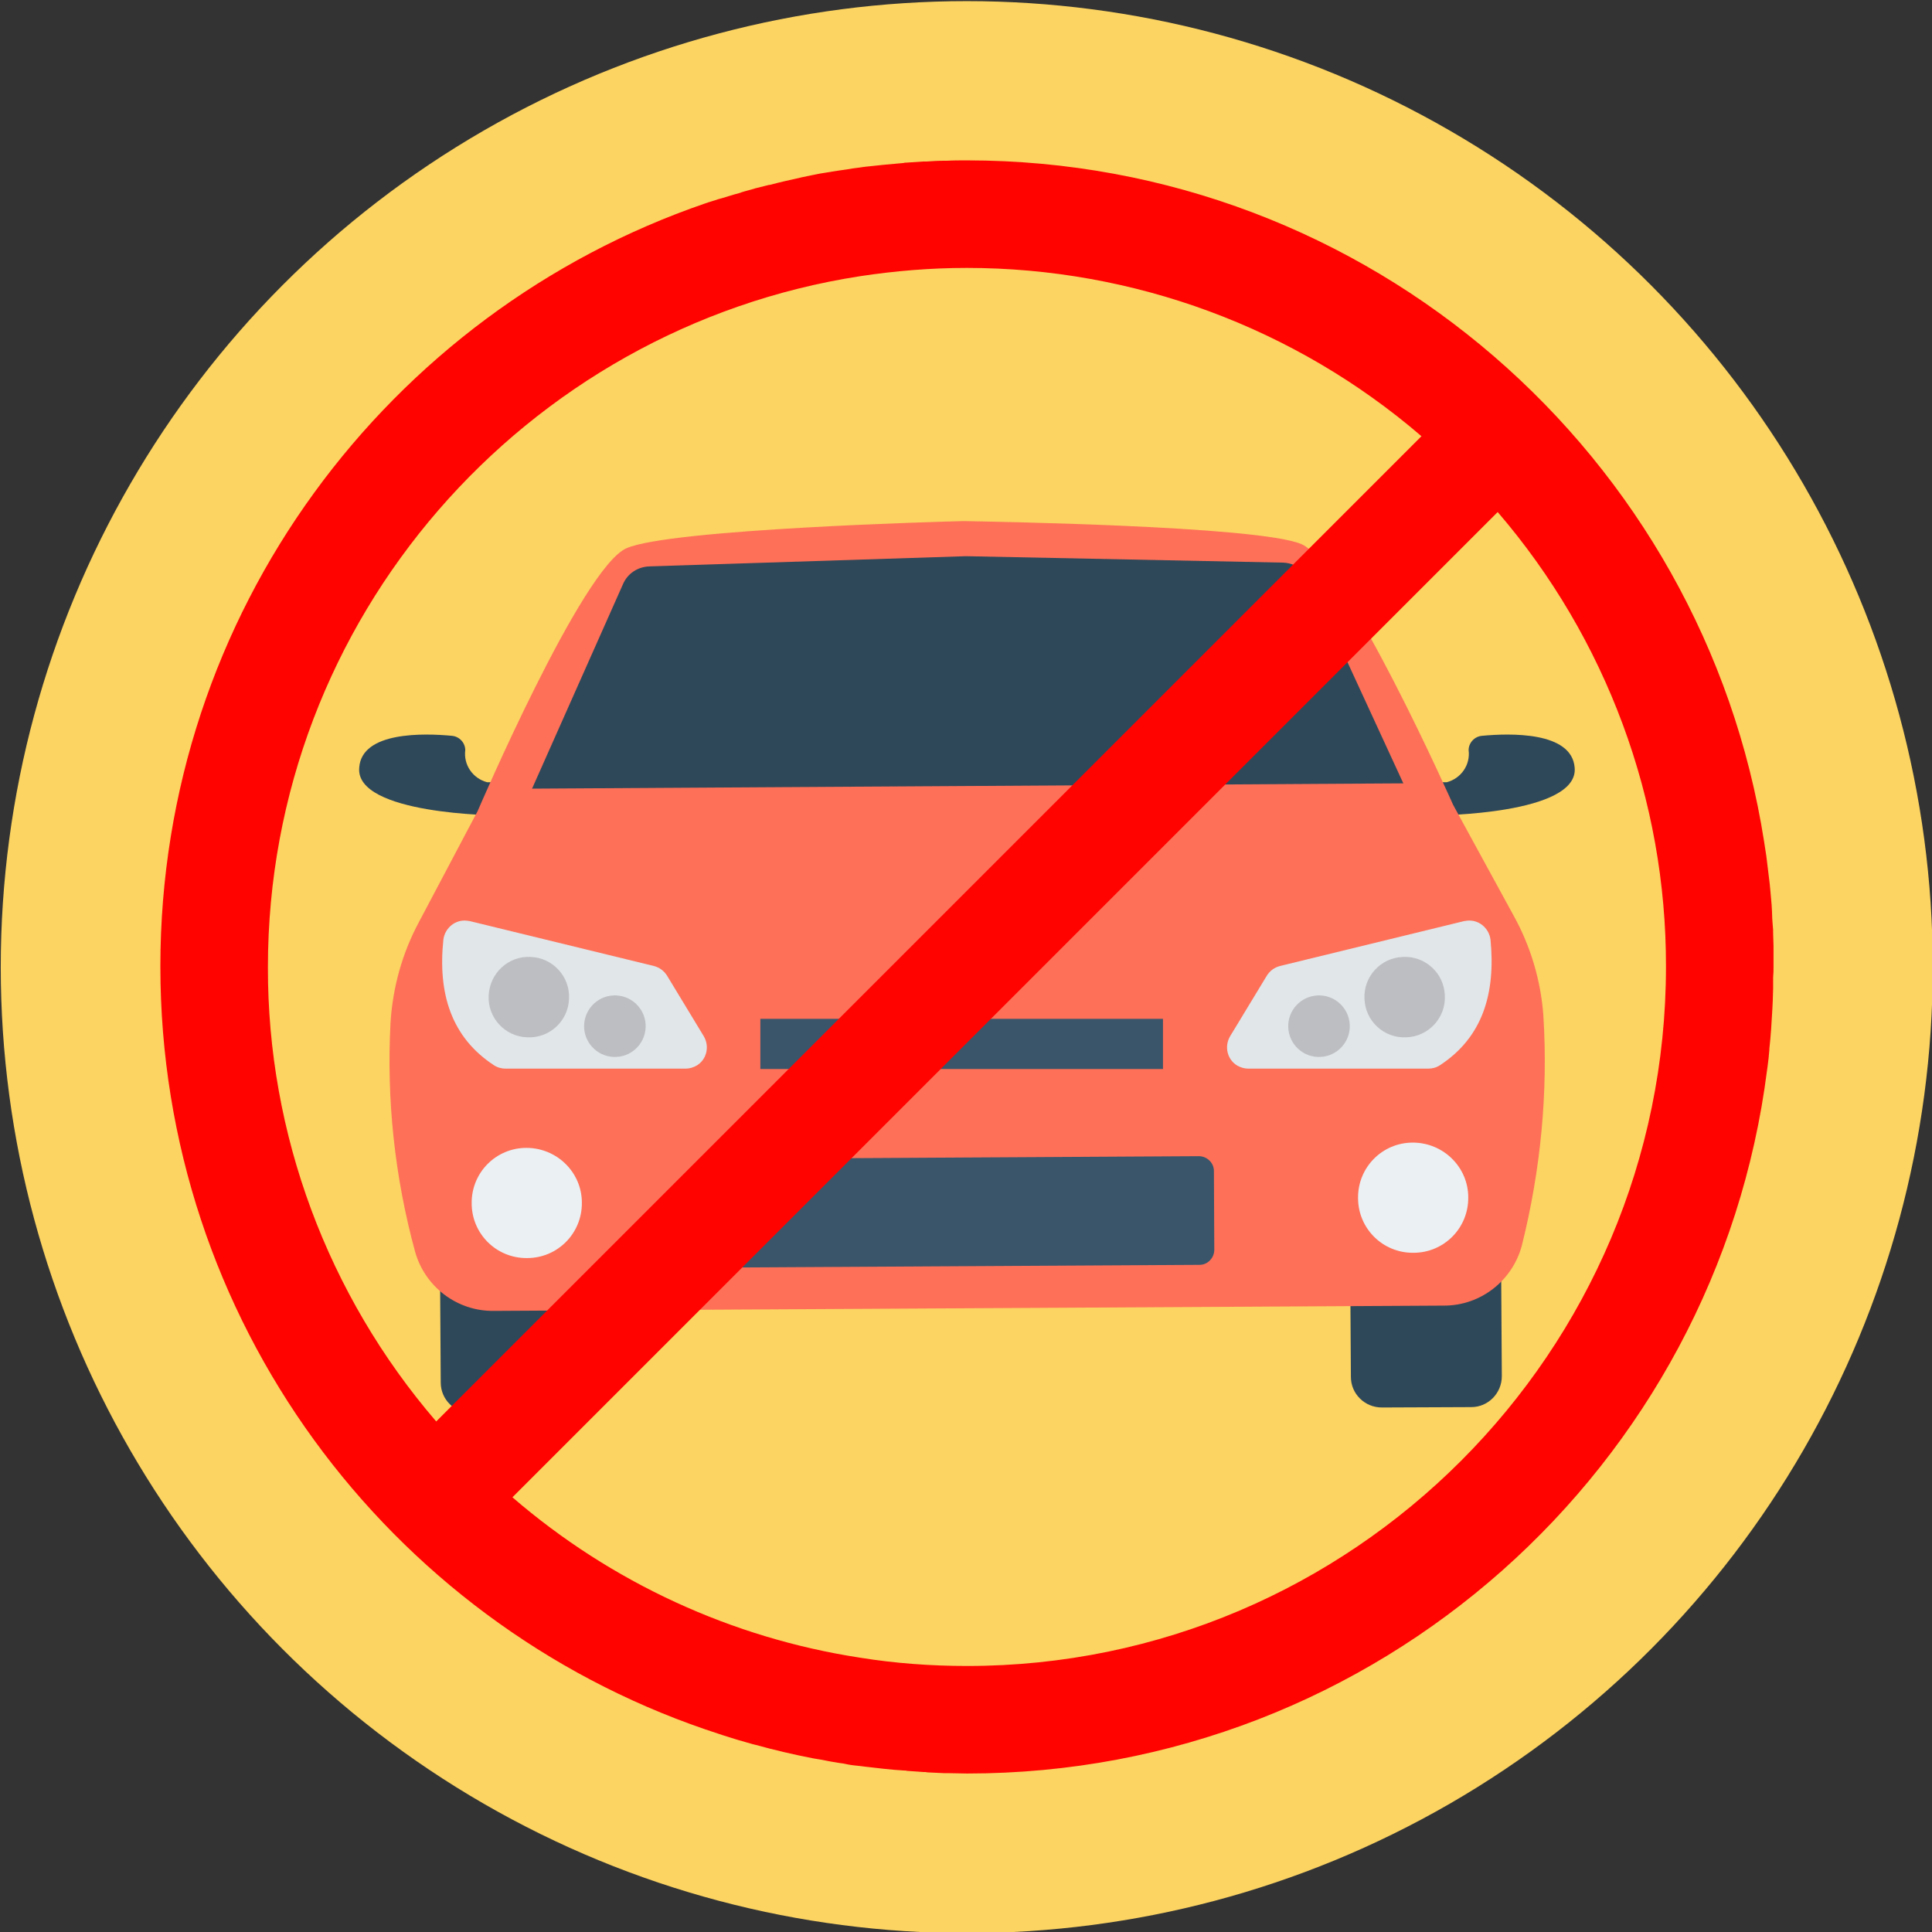
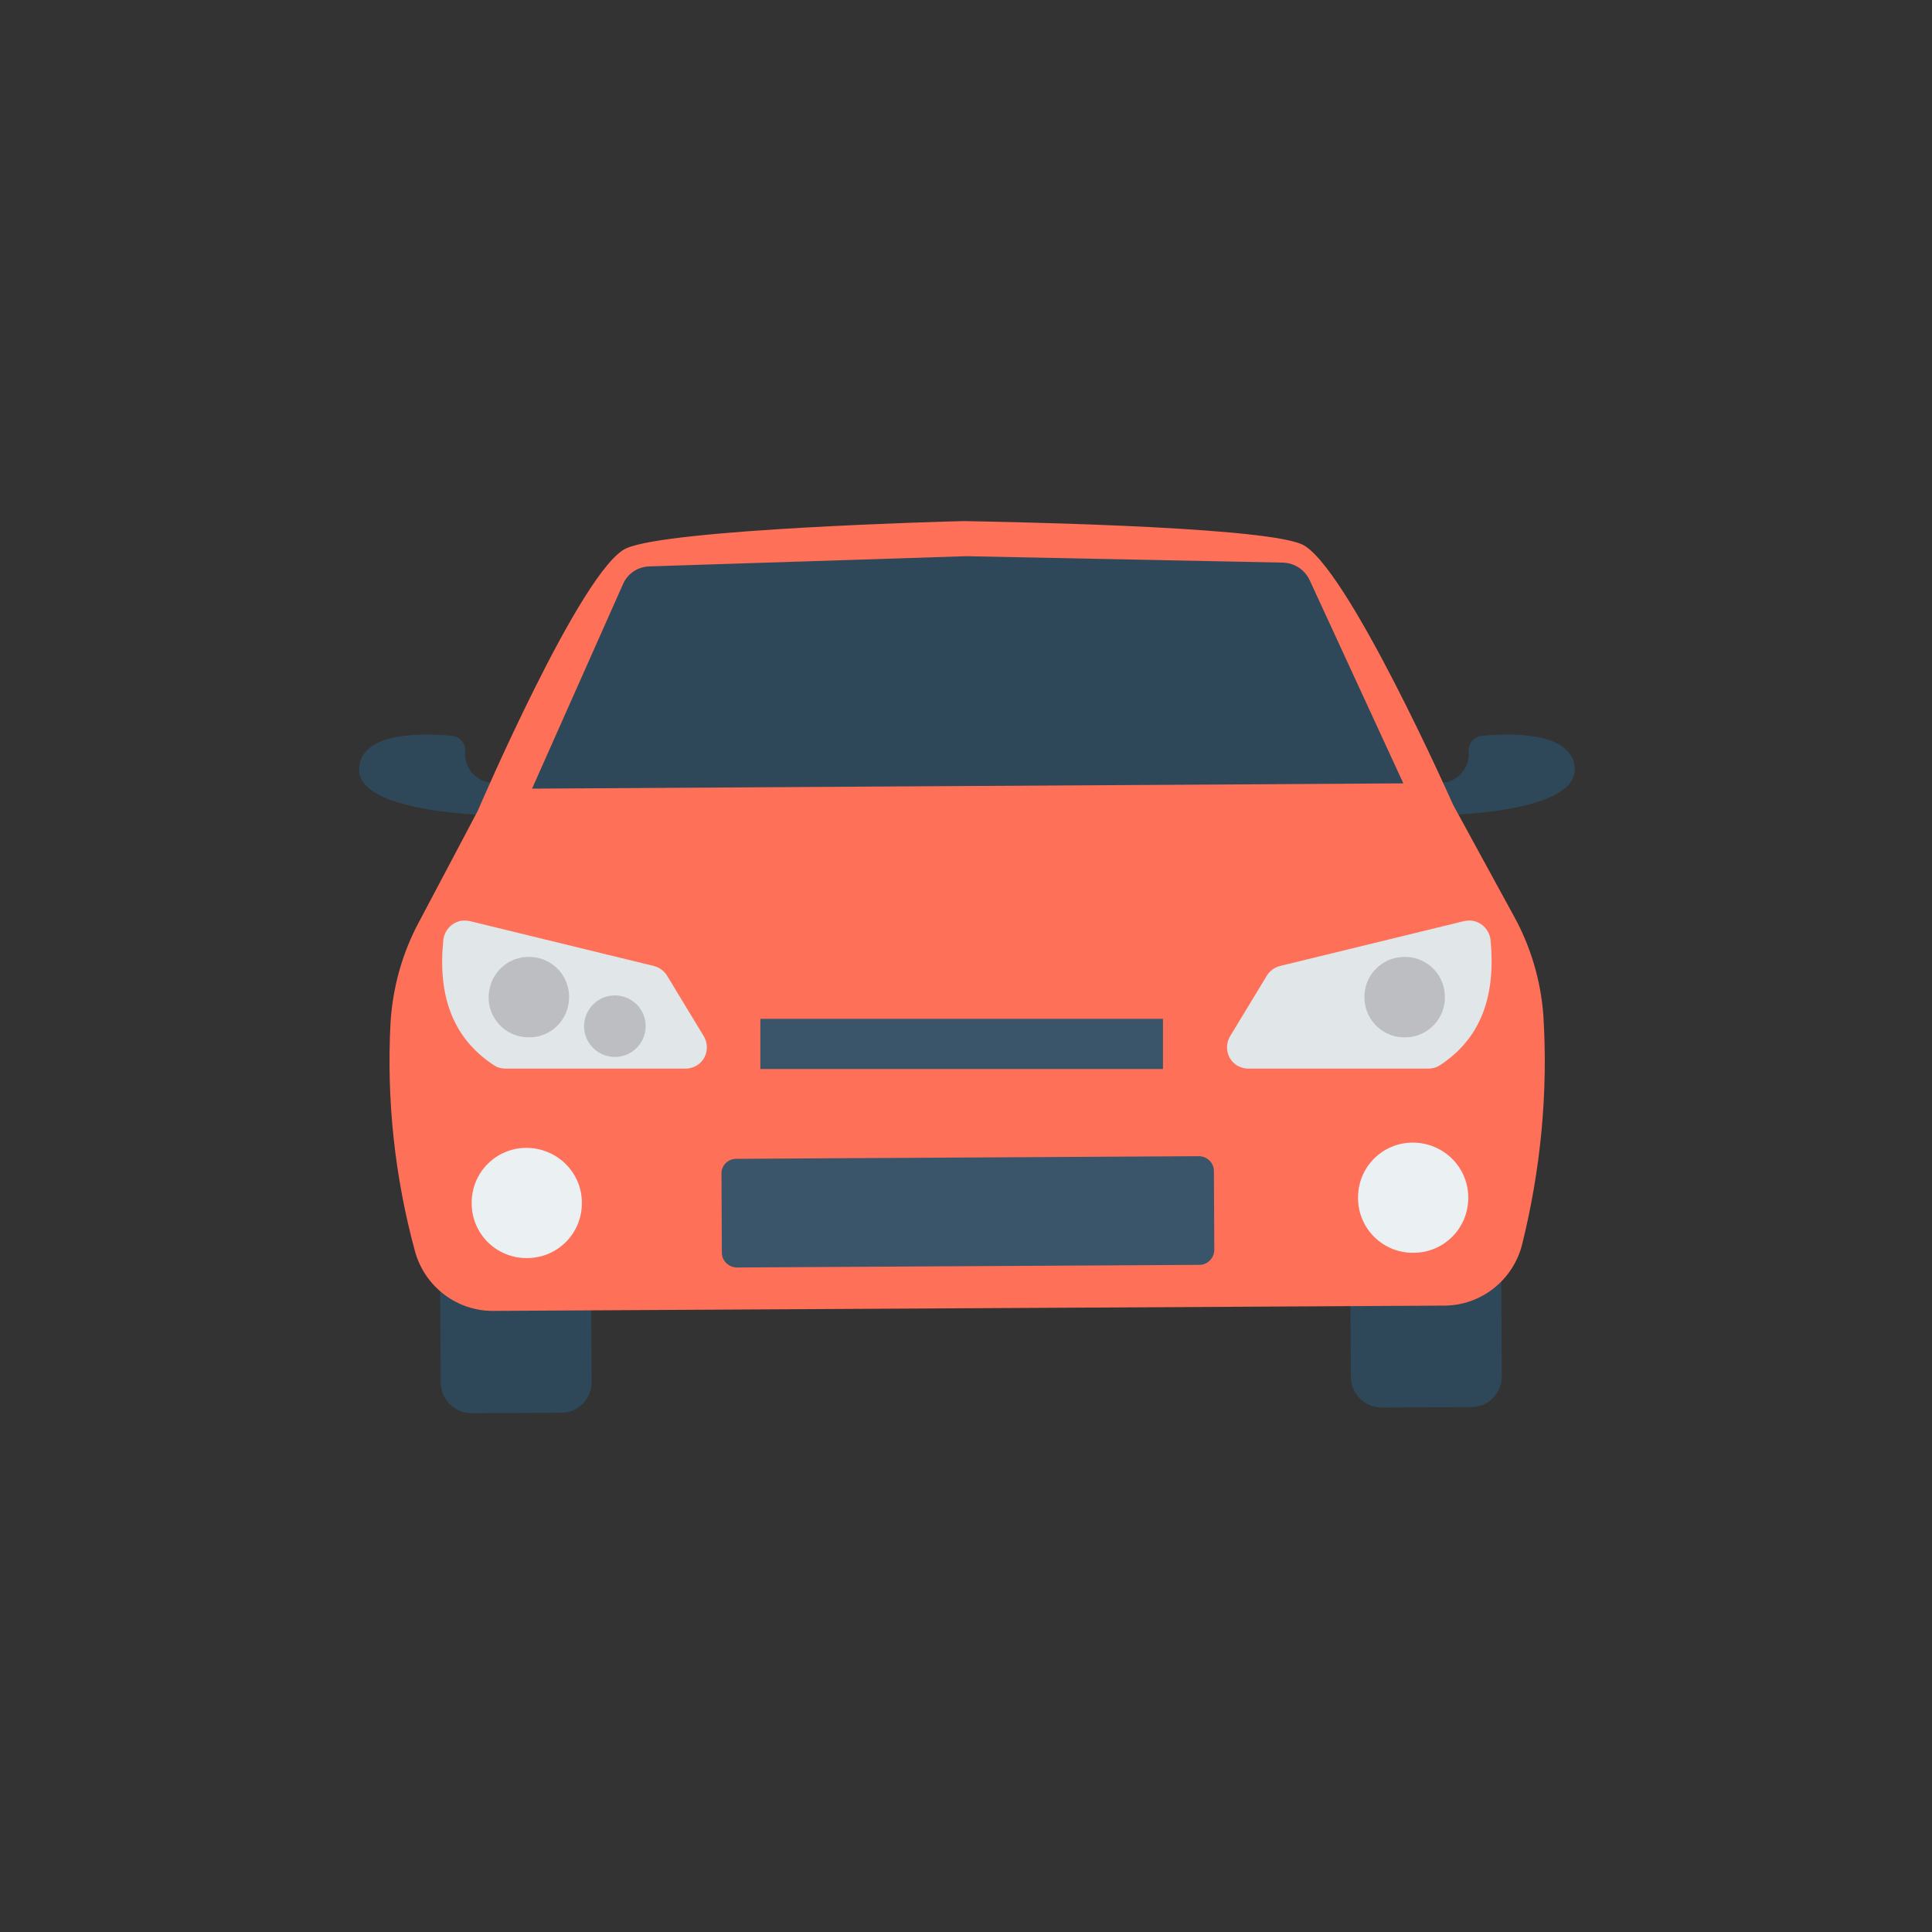
<svg xmlns="http://www.w3.org/2000/svg" version="1.1" id="레이어_1" x="0px" y="0px" viewBox="0 0 512 512" style="enable-background:new 0 0 512 512;" xml:space="preserve">
  <rect x="0" y="0" width="512" height="512" fill="#333333" stroke="none" />
  <style type="text/css">
	.st0{fill:#FCD462;}
	.st1{fill:#2F4859;}
	.st2{fill:#FE7058;}
	.st3{fill:#3A556A;}
	.st4{fill:#EBF0F3;}
	.st5{fill:#E1E6E9;}
	.st6{fill:#BDBEC1;}
	.st7{fill:#FF0300;}
</style>
  <g id="Circle_Grid">
-     <circle class="st0" cx="256.2" cy="256.3" r="256" />
-   </g>
+     </g>
  <g id="icon">
    <g>
      <path class="st1" d="M365.8,309.6l23.7-0.1c4.5,0,8.2,3.6,8.2,8.1l0.3,47.1c0,4.5-3.6,8.2-8.1,8.2l-23.7,0.1    c-4.5,0-8.2-3.6-8.2-8.1l-0.3-47.1C357.6,313.3,361.3,309.6,365.8,309.6z" />
      <path class="st1" d="M124.6,311.1l23.7-0.1c4.5,0,8.2,3.6,8.2,8.1l0.3,47.1c0,4.5-3.6,8.2-8.1,8.2l-23.7,0.1    c-4.5,0-8.2-3.6-8.2-8.1l-0.3-47.1C116.5,314.8,120.1,311.1,124.6,311.1z" />
      <path class="st1" d="M392.7,195c-2,0.2-3.5,1.9-3.5,3.8c0.5,3.9-2,7.5-5.8,8.5l-5.9,0l3,8.8c0,0,38-0.2,36.8-12.7    C416.5,193.8,400.1,194.3,392.7,195L392.7,195z" />
      <path class="st1" d="M119.8,195c2,0.2,3.5,1.9,3.5,3.8c-0.5,3.9,2,7.5,5.8,8.5l5.9,0l-3,8.8c0,0-38-0.2-36.8-12.7    C95.9,193.8,112.4,194.3,119.8,195z" />
    </g>
    <path class="st2" d="M409,269c-0.7-9.3-3.4-18.3-7.9-26.4l-16-29.3c0,0-28.4-64-40.2-69.1c-11.4-4.9-84.5-6-89.3-6.1h-0.3   c-4.8,0.1-77.9,2.1-89.3,7.2c-11.8,5.2-39.4,69.6-39.4,69.6l-15.6,29.5c-4.4,8.2-6.9,17.2-7.5,26.5c-1.1,20.5,1.1,41,6.5,60.8   c2.6,9.3,11.1,15.8,20.8,15.7l125.8-0.7h0.3l125.8-0.7c9.7,0,18.1-6.6,20.6-15.9C408.3,310.1,410.3,289.5,409,269z" />
    <path class="st3" d="M195.1,307.1l122.6-0.7c2.2,0,4,1.8,4,3.9l0.1,20.9c0,2.2-1.8,4-3.9,4l-122.6,0.7c-2.2,0-4-1.8-4-3.9   l-0.1-20.9C191.1,308.9,192.9,307.1,195.1,307.1z" />
    <path class="st1" d="M347.1,153.8c-1.3-2.8-4-4.6-7.1-4.7l-83.8-1.7h-0.3l-83.8,2.7c-3.1,0.1-5.8,1.9-7,4.7L141,209l115.3-0.7h0.3   l115.3-0.7L347.1,153.8z" />
    <path class="st4" d="M374.4,302.8c-8.1,0-14.6,6.6-14.5,14.7c0,8.1,6.6,14.6,14.7,14.5c8.1,0,14.6-6.6,14.5-14.7c0,0,0,0,0,0   C389.1,309.3,382.5,302.8,374.4,302.8z" />
    <path class="st4" d="M139.5,304.2c-8.1,0-14.6,6.6-14.5,14.7c0,8.1,6.6,14.6,14.7,14.5c8.1,0,14.6-6.6,14.5-14.7   C154.2,310.7,147.6,304.2,139.5,304.2C139.5,304.2,139.5,304.2,139.5,304.2z" />
    <path class="st3" d="M201.5,270h106.7v13.3H201.5V270z" />
    <path class="st5" d="M395,249c-0.4-3.1-3.2-5.4-6.3-5c-0.2,0-0.5,0.1-0.7,0.1l-48.8,11.9c-1.5,0.4-2.7,1.3-3.5,2.6l-9.7,16   c-1.6,2.7-0.8,6.2,1.9,7.8c0.9,0.5,1.9,0.8,2.9,0.8h47.7c1.1,0,2.2-0.3,3.1-0.9C392.9,274.9,396.4,263.3,395,249L395,249z" />
    <path class="st6" d="M371.8,253.6c-5.9,0.2-10.5,5.2-10.2,11.1c0.2,5.9,5.2,10.5,11.1,10.2c5.9-0.2,10.5-5.2,10.2-11.1   C382.7,257.9,377.7,253.3,371.8,253.6L371.8,253.6z" />
-     <path class="st6" d="M349.2,263.8c-4.5,0.2-8,4-7.8,8.5c0.2,4.5,4,8,8.5,7.8s8-4,7.8-8.5c0,0,0,0,0,0   C357.5,267.1,353.7,263.6,349.2,263.8z" />
    <path class="st5" d="M117.5,249c0.4-3.1,3.2-5.4,6.3-5c0.2,0,0.5,0.1,0.7,0.1l48.8,11.9c1.5,0.4,2.7,1.3,3.5,2.6l9.7,16   c1.6,2.7,0.8,6.2-1.9,7.8c-0.9,0.5-1.9,0.8-2.9,0.8H134c-1.1,0-2.2-0.3-3.1-0.9C119.6,274.9,116,263.3,117.5,249L117.5,249z" />
    <path class="st6" d="M140.6,253.6c5.9,0.2,10.5,5.2,10.2,11.1c-0.2,5.9-5.2,10.5-11.1,10.2c-5.9-0.2-10.5-5.2-10.2-11.1   C129.8,257.9,134.7,253.3,140.6,253.6L140.6,253.6z" />
    <path class="st6" d="M163.3,263.8c4.5,0.2,8,4,7.8,8.5c-0.2,4.5-4,8-8.5,7.8s-8-4-7.8-8.5c0,0,0,0,0,0   C155,267.1,158.8,263.6,163.3,263.8z" />
  </g>
-   <path class="st7" d="M470,256.2C470,256.2,470,256.2,470,256.2C470,256.2,470,256.2,470,256.2c0-0.9,0-1.7,0-2.6c0-1,0-2,0-2.9  c0-1.1-0.1-2.2-0.1-3.3c0-0.7,0-1.4-0.1-2.1c-0.1-1.2-0.2-2.5-0.2-3.7c0-0.6-0.1-1.2-0.1-1.8c-0.1-1.1-0.2-2.2-0.3-3.4  c-0.1-0.7-0.1-1.4-0.2-2.1c-0.3-2.5-0.6-5-0.9-7.4c-0.2-1.3-0.4-2.6-0.6-3.9C451.5,120.8,363,42.5,256.2,42.5v0  c-1.8,0-3.5,0-5.3,0.1c-0.3,0-0.5,0-0.8,0c-1.5,0-3,0.1-4.5,0.2c-0.3,0-0.6,0-1,0c-1.5,0.1-3,0.2-4.4,0.3c-0.3,0-0.5,0-0.8,0.1  c-3.4,0.3-6.8,0.6-10.2,1c-0.5,0.1-0.9,0.1-1.4,0.2c-1.1,0.1-2.2,0.3-3.4,0.5c-0.7,0.1-1.4,0.2-2.1,0.3c-0.9,0.1-1.7,0.3-2.5,0.4  c-0.8,0.1-1.7,0.3-2.5,0.4c-0.7,0.1-1.3,0.3-2,0.4c-1,0.2-1.9,0.4-2.9,0.6c-0.1,0-0.3,0.1-0.4,0.1c-2.7,0.6-5.4,1.2-8,1.9  c-0.1,0-0.1,0-0.2,0c-1.2,0.3-2.4,0.6-3.6,0.9c-0.3,0.1-0.7,0.2-1,0.3c-1.1,0.3-2.3,0.6-3.4,1c-0.4,0.1-0.8,0.2-1.1,0.3  c-1.1,0.3-2.2,0.7-3.3,1c-0.4,0.1-0.7,0.2-1.1,0.3c-1.1,0.4-2.3,0.7-3.4,1.1c0,0,0,0,0,0c0,0,0,0,0,0c0,0,0,0,0,0c0,0,0,0,0,0  c-84,28.8-144.4,108.5-144.4,202.2c0,93.8,60.4,173.4,144.4,202.2c0,0,0,0,0,0c1.2,0.4,2.4,0.8,3.6,1.2c0.3,0.1,0.6,0.2,0.9,0.3  c1.2,0.4,2.3,0.7,3.5,1.1c0.3,0.1,0.6,0.2,1,0.3c1.2,0.3,2.3,0.7,3.5,1c0.3,0.1,0.5,0.1,0.8,0.2c5.1,1.4,10.2,2.6,15.4,3.6  c0.6,0.1,1.2,0.2,1.8,0.3c0.9,0.2,1.8,0.3,2.6,0.5c0.8,0.1,1.6,0.3,2.4,0.4c0.8,0.1,1.5,0.2,2.3,0.4c1,0.2,2.1,0.3,3.1,0.4  c0.5,0.1,1.1,0.1,1.6,0.2c3.4,0.4,6.7,0.8,10.1,1c0.3,0,0.6,0,0.9,0.1c1.4,0.1,2.9,0.2,4.3,0.3c0.4,0,0.7,0,1.1,0.1  c1.4,0.1,2.9,0.1,4.3,0.2c0.3,0,0.6,0,1,0c1.7,0,3.4,0.1,5.1,0.1c0,0,0.1,0,0.1,0c108.8,0,198.7-81.3,212-186.5  c0-0.2,0.1-0.5,0.1-0.7c0.2-1.5,0.4-3.1,0.5-4.6c0-0.1,0-0.2,0-0.3c0.4-3.5,0.6-7,0.8-10.6c0-0.7,0.1-1.4,0.1-2.1  c0-1.1,0.1-2.2,0.1-3.3c0-1,0-2,0-2.9C470,258,470,257.1,470,256.2C470,256.3,470,256.3,470,256.2C470,256.2,470,256.2,470,256.2z   M71,256.3c0-92.5,68.2-169.4,156.9-183.1c9.2-1.4,18.7-2.2,28.3-2.2v0c44.2,0,87,15.8,120.5,44.6l-60.8,60.8L115.6,376.7  C86.8,343.2,70.9,300.5,71,256.3z M227.9,439.3c-33.9-5.2-65.9-19.9-92.1-42.5l189.8-189.8l71.3-71.3  c28.8,33.5,44.7,76.3,44.6,120.5c0,102.1-83.1,185.3-185.2,185.3C246.7,441.5,237.2,440.8,227.9,439.3z" />
</svg>